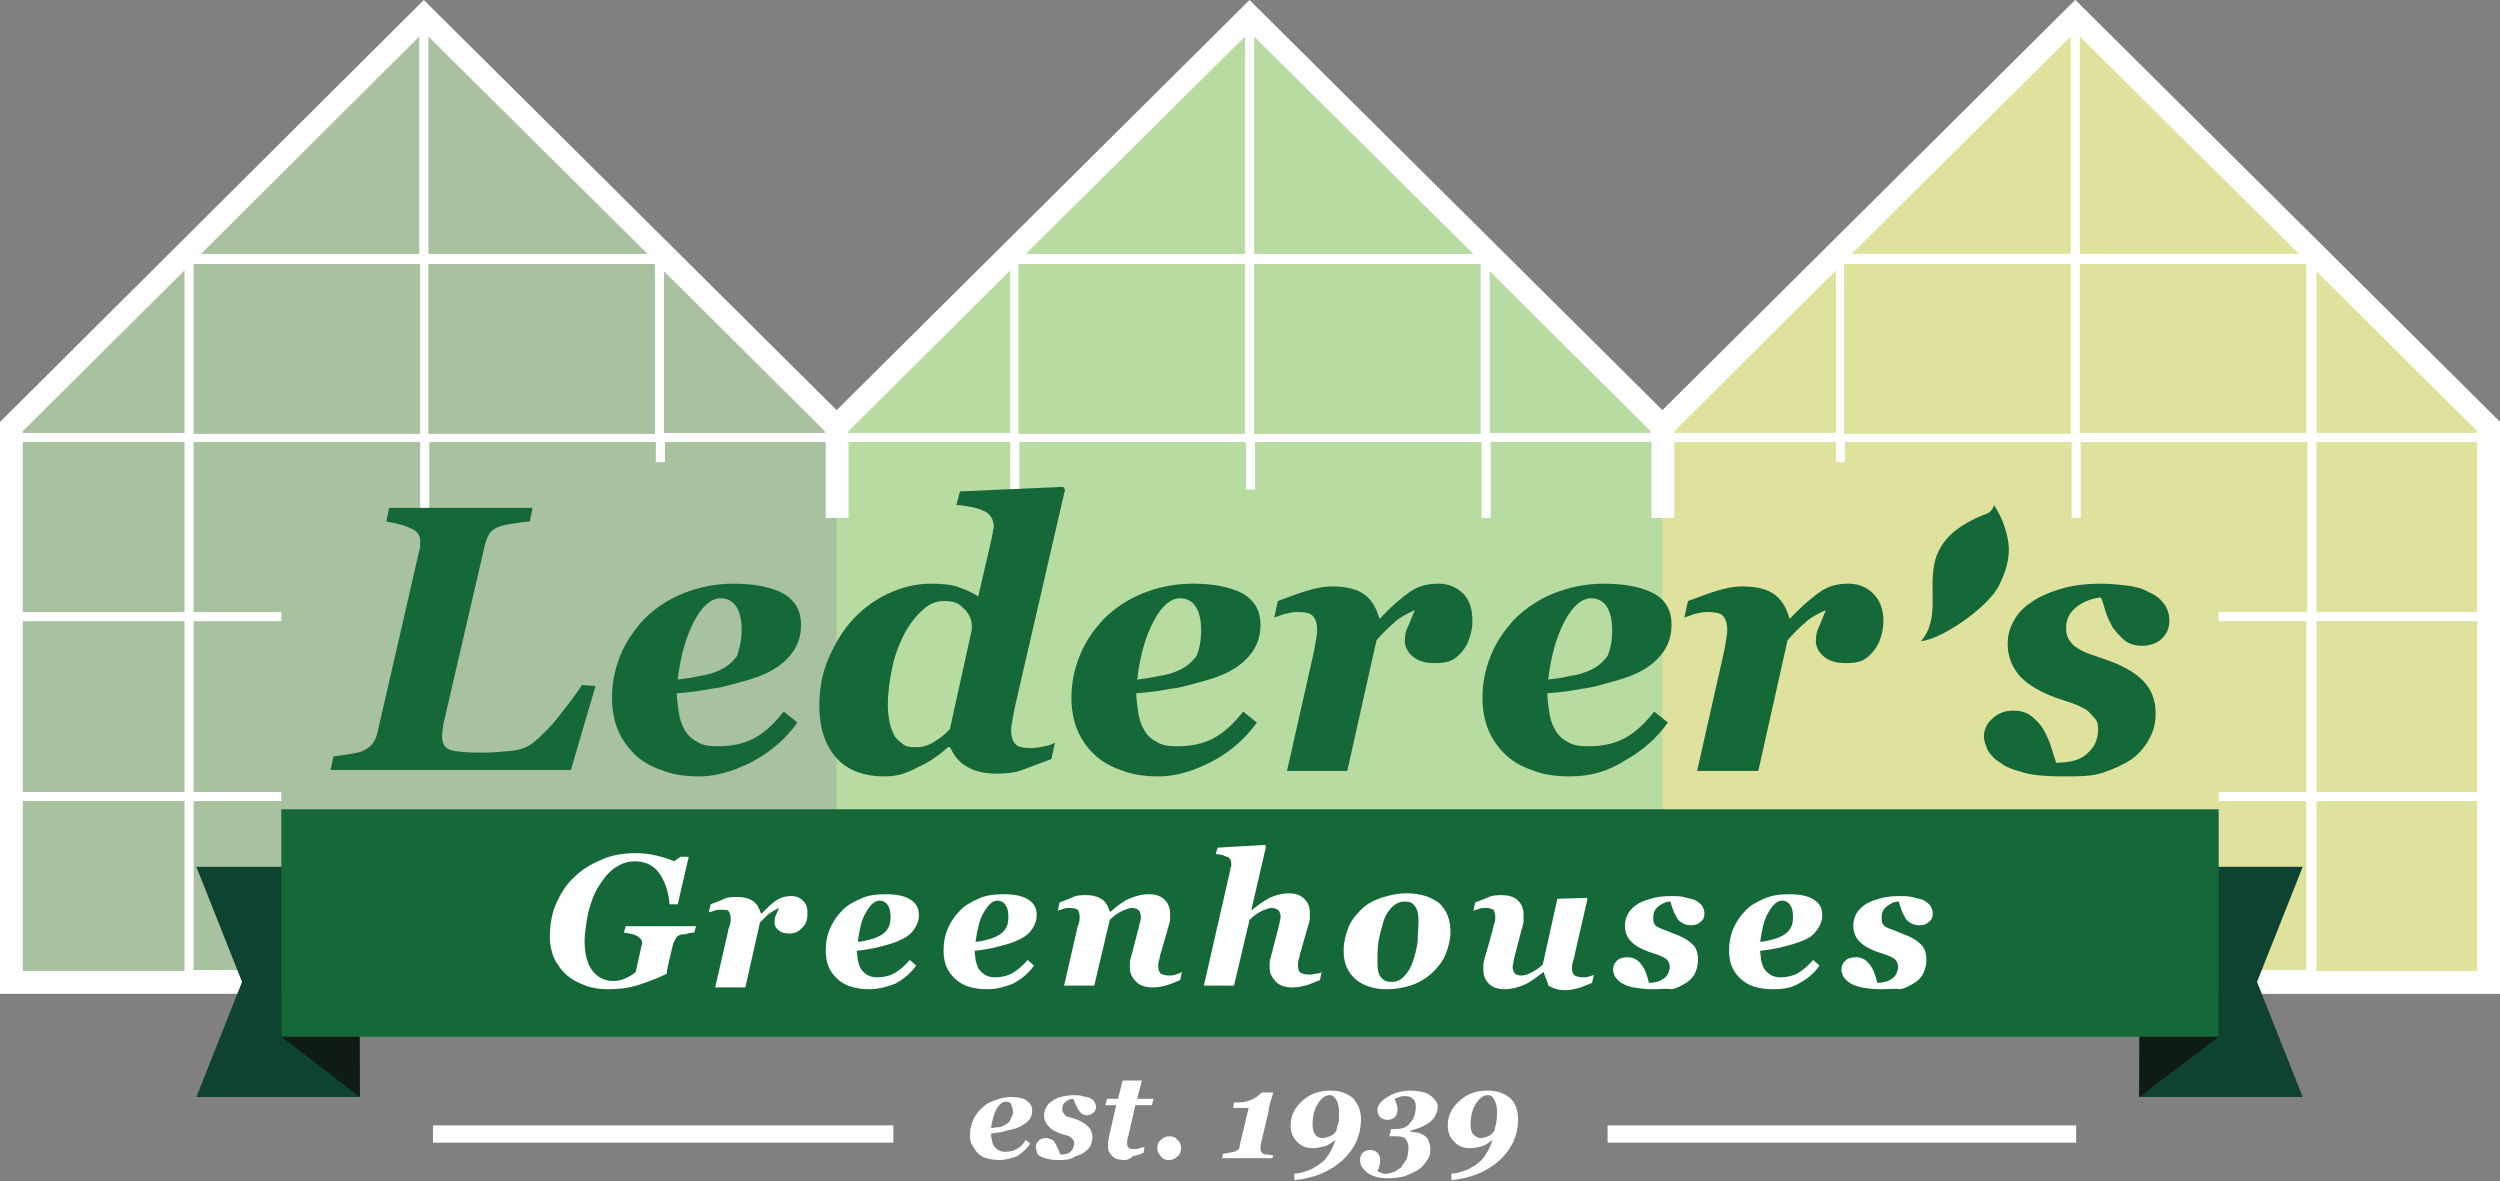
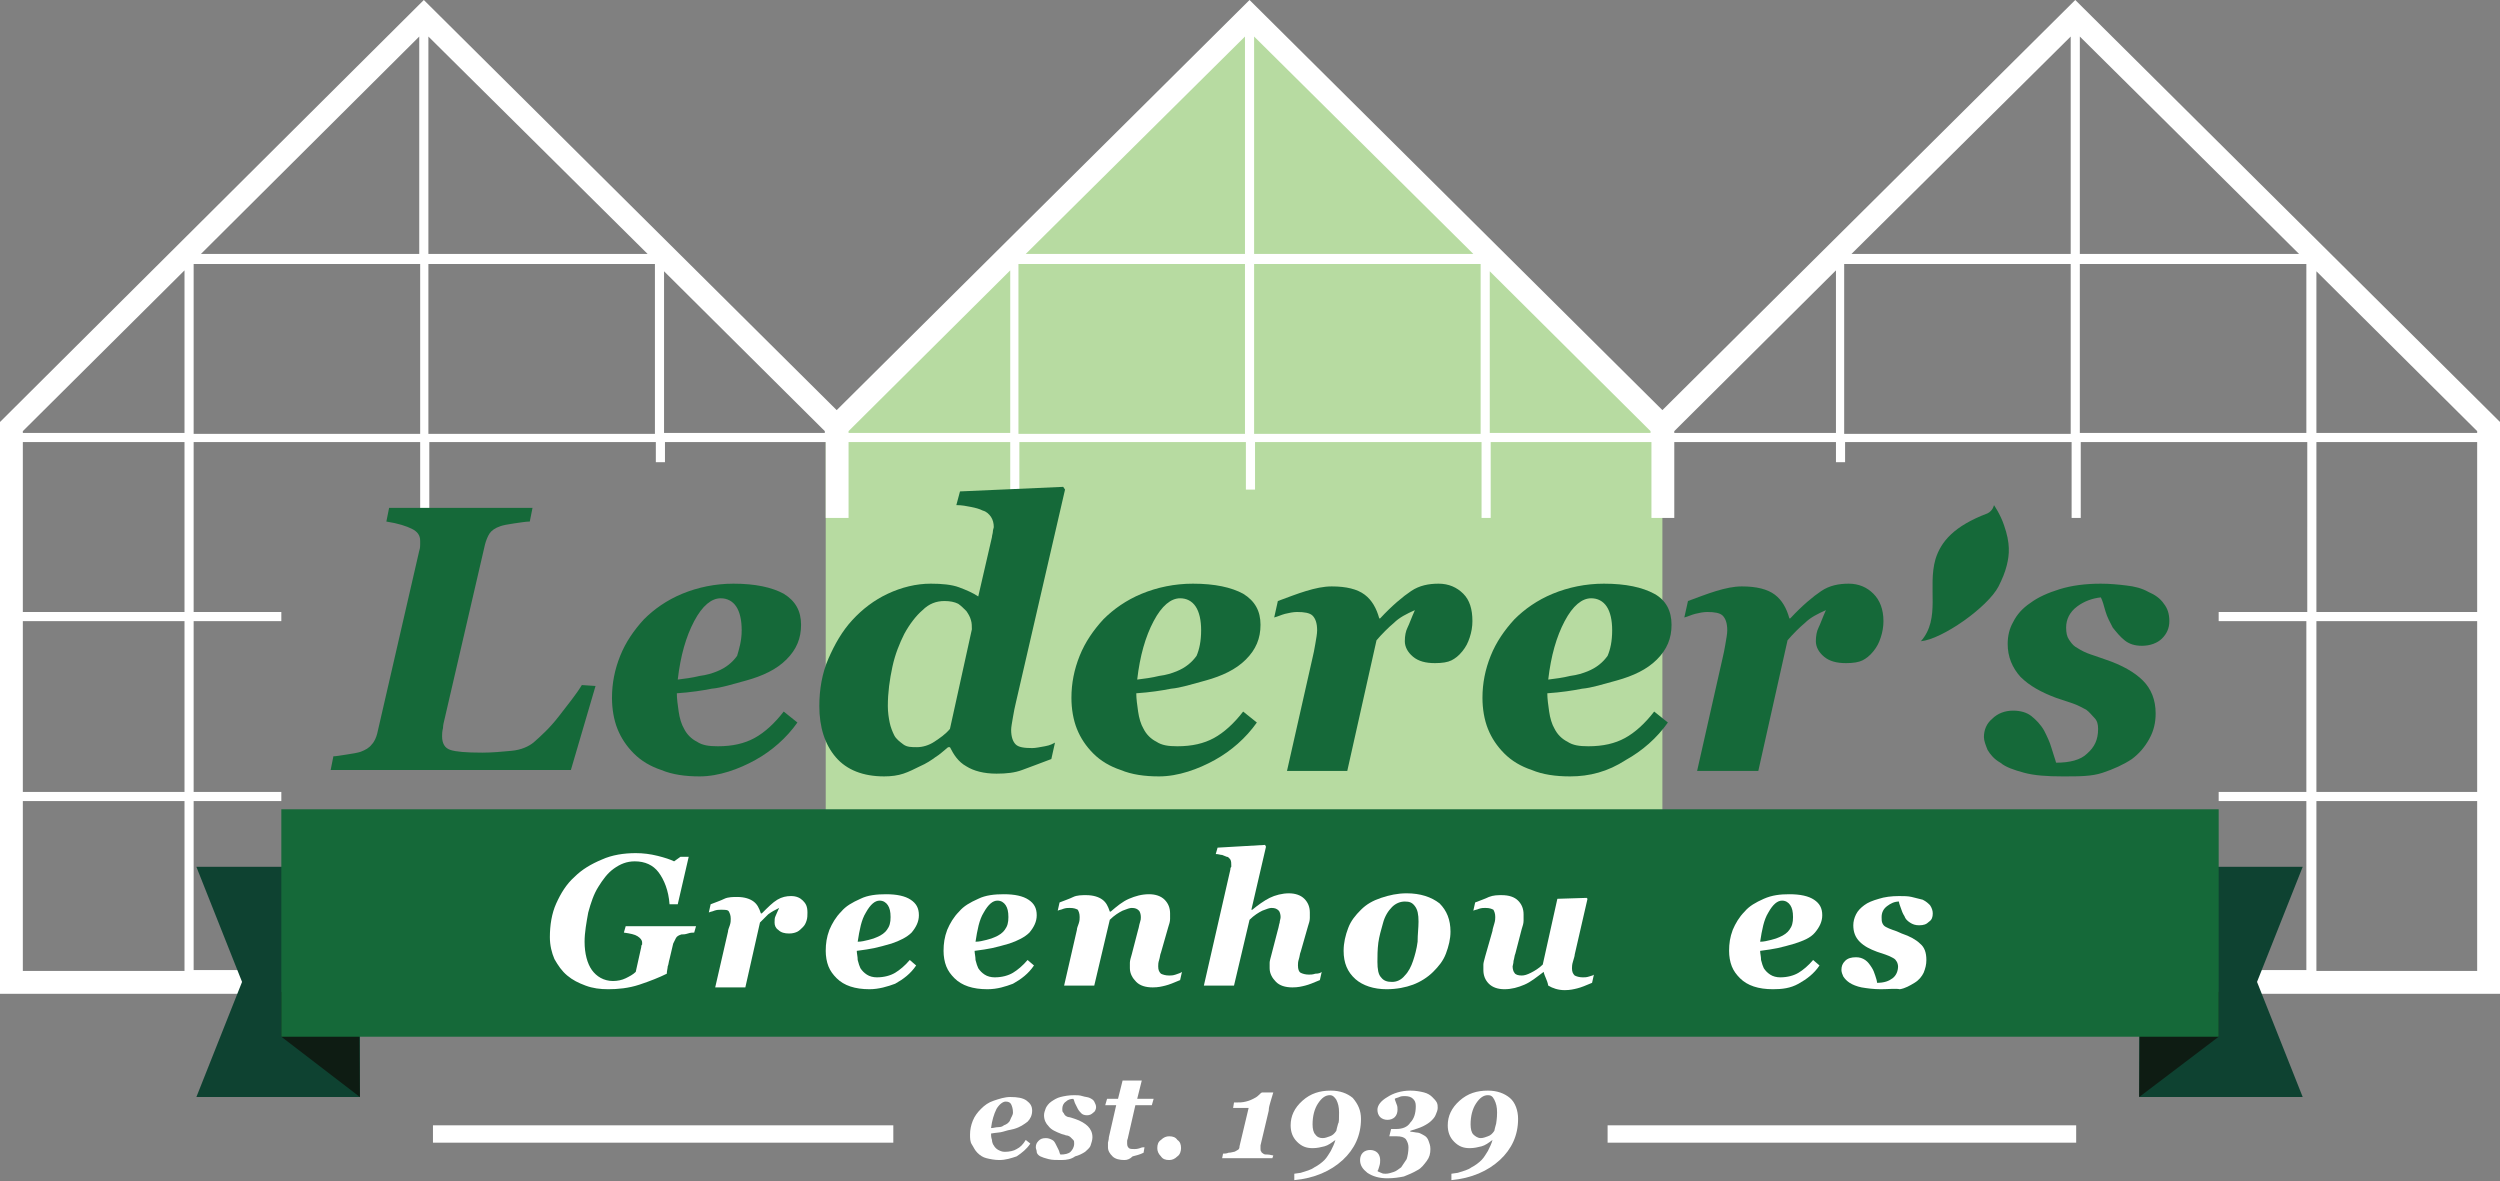
<svg xmlns="http://www.w3.org/2000/svg" id="Layer_2_00000152263339630872636040000014065236132942000562_" x="0px" y="0px" viewBox="0 0 273.7 129.3" style="enable-background:new 0 0 273.7 129.3;" xml:space="preserve">
  <rect x="0" y="0" width="273.7" height="129.3" fill="#808080" stroke="none" />
  <style type="text/css">	.st0{fill:#DFE29D;}	.st1{fill:#B7DBA1;}	.st2{fill:#A8C19F;}	.st3{fill:#FFFFFF;}	.st4{fill:#156939;}	.st5{fill:#0E4231;}	.st6{fill:#0E1C13;}</style>
-   <path class="st0" d="M227.2,0l-46.4,46.2v62.6h92.9V46.2L227.2,0z" />
  <path class="st1" d="M136.2,0.7L90.4,46.3V108H182V46.3L136.2,0.7z" />
-   <path class="st2" d="M45.8,0.8L0,46.3V108h91.6V46.3L45.8,0.8z" />
  <path class="st3" d="M227.2,0L182,44.9L136.8,0L91.6,44.9L46.4,0L0,46.2v62.6h273.7V46.2L227.2,0z M227.7,4l24,23.8h-24V4z M226.7,4 v23.8h-24L226.7,4z M201.9,28.9h24.8v18.6h-24.8C201.9,47.4,201.9,28.9,201.9,28.9z M183.3,47.2l17.7-17.6v17.8h-17.7 C183.3,47.4,183.3,47.2,183.3,47.2z M163.1,29.7l17.6,17.5v0.2h-17.6V29.7L163.1,29.7z M137.3,4l24,23.8h-24V4L137.3,4z M137.3,28.9 h24.8v18.6h-24.8V28.9z M136.3,4v23.8h-24L136.3,4z M111.5,28.9h24.8v18.6h-24.8V28.9z M92.9,47.2l17.7-17.6v17.8H92.9 C92.9,47.4,92.9,47.2,92.9,47.2z M72.7,29.7l17.6,17.5v0.2H72.7V29.7L72.7,29.7z M46.9,4l24,23.8h-24V4z M46.9,28.9h24.8v18.6H46.9 C46.9,47.4,46.9,28.9,46.9,28.9z M45.9,4v23.8H22L45.9,4z M21.2,28.9h24.8v18.6H21.2C21.2,47.4,21.2,28.9,21.2,28.9z M20.2,106.3 H2.5V87.7h17.7C20.2,87.7,20.2,106.3,20.2,106.3z M20.2,86.7H2.5V68h17.7C20.2,68,20.2,86.7,20.2,86.7z M20.2,67H2.5V48.4h17.7 C20.2,48.4,20.2,67,20.2,67z M20.2,47.4H2.5v-0.2l17.7-17.6C20.2,29.7,20.2,47.4,20.2,47.4z M252.5,67h-9.6v1h9.6v18.7h-9.6v1h9.6 v18.5h-24.8V90.9h-1v15.3h-24.8V90.9h-1v15.3h-17.7V90.9h-2.5v15.3h-17.6V90.9h-1v15.3h-24.8V90.9h-1v15.3h-24.8V90.9h-1v15.3H92.9 V90.9h-2.5v15.3H72.7V90.9h-1v15.3H46.9V90.9h-1v15.3H21.2V87.7h9.6v-1h-9.6V68h9.6v-1h-9.6V48.4h24.8v8.3h1v-8.3h24.8v2.2h1v-2.2 h17.6v8.3h2.5v-8.3h17.7v8.3h1v-8.3h24.8v5.2h1v-5.2h24.8v8.3h1v-8.3h17.6v8.3h2.5v-8.3h17.7v2.2h1v-2.2h24.8v8.3h1v-8.3h24.8V67z  M252.5,47.4h-24.8V28.9h24.8V47.4z M271.2,106.3h-17.6V87.7h17.6V106.3z M271.2,86.7h-17.6V68h17.6V86.7z M271.2,67h-17.6V48.4 h17.6V67z M271.2,47.4h-17.6V29.7l17.6,17.5V47.4L271.2,47.4z" />
  <path class="st4" d="M65.2,75.1l-2.7,9.2H36.2l0.3-1.5c0.3,0,0.8-0.1,1.5-0.2s1.2-0.2,1.5-0.3c0.5-0.2,0.9-0.4,1.2-0.8 c0.3-0.3,0.5-0.8,0.6-1.2l4.6-20c0.1-0.3,0.1-0.5,0.1-0.7c0-0.2,0-0.3,0-0.4c0-0.6-0.3-1-0.9-1.3c-0.6-0.3-1.5-0.6-2.8-0.8l0.3-1.5 h15.7l-0.3,1.5c-0.4,0-1,0.1-1.7,0.2c-0.7,0.1-1.2,0.2-1.5,0.3c-0.6,0.2-1,0.5-1.2,0.8s-0.4,0.8-0.5,1.2l-4.4,19 c-0.1,0.4-0.2,0.8-0.2,1.1c-0.1,0.4-0.1,0.7-0.1,0.9c0,0.8,0.3,1.3,0.9,1.5c0.6,0.2,1.7,0.3,3.5,0.3c1.1,0,2.1-0.1,3.2-0.2 s1.9-0.5,2.4-0.9c0.8-0.7,1.8-1.6,2.8-2.9c1-1.3,1.9-2.4,2.5-3.4L65.2,75.1L65.2,75.1z" />
  <path class="st4" d="M76.6,85c-1.6,0-3-0.2-4.2-0.7c-1.2-0.4-2.2-1-3-1.8c-0.8-0.8-1.4-1.7-1.8-2.7c-0.4-1-0.6-2.2-0.6-3.4 c0-1.6,0.3-3.1,0.9-4.6c0.6-1.5,1.5-2.8,2.6-4c1.1-1.1,2.5-2.1,4.2-2.8c1.7-0.7,3.6-1.1,5.6-1.1c2.4,0,4.2,0.4,5.5,1.1 c1.3,0.8,1.9,1.9,1.9,3.4c0,1.5-0.5,2.7-1.6,3.8c-1.1,1.1-2.6,1.8-4.4,2.3c-1.5,0.4-2.7,0.8-3.8,0.9c-1,0.2-2.3,0.4-3.8,0.5 c0,0.6,0.1,1.3,0.2,2c0.1,0.7,0.3,1.4,0.6,1.9c0.3,0.6,0.8,1.1,1.4,1.4c0.6,0.4,1.3,0.5,2.3,0.5c1.6,0,2.9-0.3,4-0.9 c1.1-0.6,2.2-1.6,3.2-2.9l1.5,1.2c-1.2,1.7-2.8,3.1-4.6,4.1S78.7,85,76.6,85L76.6,85z M81.2,69c0-1.1-0.2-2-0.6-2.6 c-0.4-0.6-1-0.9-1.7-0.9c-1,0-2,0.8-2.9,2.5c-0.9,1.7-1.5,3.8-1.8,6.4c0.8-0.1,1.6-0.2,2.4-0.4c0.8-0.1,1.4-0.3,1.9-0.5 c1-0.4,1.7-1,2.2-1.7C80.9,71.1,81.2,70.2,81.2,69L81.2,69z" />
  <path class="st4" d="M104,81.8h-0.2c-0.5,0.4-0.9,0.8-1.4,1.1c-0.4,0.3-1,0.7-1.7,1c-0.6,0.3-1.2,0.6-1.8,0.8 c-0.6,0.2-1.3,0.3-2.1,0.3c-2.3,0-4.1-0.7-5.3-2.1c-1.2-1.4-1.8-3.3-1.8-5.6c0-1.8,0.3-3.6,1-5.2s1.5-3,2.6-4.2 c1.1-1.2,2.4-2.2,3.9-2.9c1.5-0.7,3.1-1.1,4.7-1.1c1.2,0,2.3,0.1,3.1,0.4c0.8,0.3,1.5,0.6,2.1,1l1.5-6.5c0-0.2,0.1-0.4,0.1-0.6 c0-0.2,0.1-0.4,0.1-0.5c0-0.4-0.1-0.8-0.3-1.1c-0.2-0.3-0.5-0.6-0.9-0.7c-0.4-0.2-0.8-0.3-1.3-0.4c-0.5-0.1-1-0.2-1.6-0.2l0.4-1.5 l11.3-0.5l0.2,0.3l-5.4,23.4c-0.1,0.4-0.2,0.9-0.3,1.5c-0.1,0.6-0.2,1.1-0.2,1.4c0,0.8,0.2,1.3,0.5,1.6c0.3,0.3,0.9,0.4,1.8,0.4 c0.4,0,0.8-0.1,1.4-0.2s0.9-0.3,1.1-0.4l-0.4,1.8c-1.3,0.5-2.4,0.9-3.2,1.2c-0.8,0.3-1.7,0.4-2.8,0.4c-1.4,0-2.5-0.3-3.3-0.8 C104.9,83.4,104.4,82.6,104,81.8L104,81.8z M106.4,68.9c0-0.3,0-0.7-0.1-1c-0.1-0.4-0.3-0.7-0.5-1c-0.3-0.3-0.6-0.6-0.9-0.8 c-0.4-0.2-0.9-0.3-1.5-0.3c-0.9,0-1.7,0.3-2.4,1c-0.7,0.6-1.4,1.5-2,2.6c-0.5,1-1,2.2-1.3,3.6c-0.3,1.4-0.5,2.8-0.5,4.3 c0,0.7,0.1,1.3,0.2,1.8s0.3,1,0.5,1.4c0.2,0.4,0.6,0.7,1,1s0.9,0.3,1.5,0.3c0.6,0,1.3-0.2,1.9-0.6c0.6-0.4,1.2-0.8,1.7-1.4 L106.4,68.9L106.4,68.9z" />
  <path class="st4" d="M126.9,85c-1.6,0-3-0.2-4.2-0.7c-1.2-0.4-2.2-1-3-1.8c-0.8-0.8-1.4-1.7-1.8-2.7c-0.4-1-0.6-2.2-0.6-3.4 c0-1.6,0.3-3.1,0.9-4.6c0.6-1.5,1.5-2.8,2.6-4c1.1-1.1,2.5-2.1,4.2-2.8c1.7-0.7,3.6-1.1,5.6-1.1c2.4,0,4.2,0.4,5.5,1.1 c1.3,0.8,1.9,1.9,1.9,3.4c0,1.5-0.5,2.7-1.6,3.8c-1.1,1.1-2.6,1.8-4.4,2.3c-1.5,0.4-2.7,0.8-3.8,0.9c-1,0.2-2.3,0.4-3.8,0.5 c0,0.6,0.1,1.3,0.2,2c0.1,0.7,0.3,1.4,0.6,1.9c0.3,0.6,0.8,1.1,1.4,1.4c0.6,0.4,1.3,0.5,2.3,0.5c1.6,0,2.9-0.3,4-0.9 c1.1-0.6,2.2-1.6,3.2-2.9l1.5,1.2c-1.2,1.7-2.8,3.1-4.6,4.1S129,85,126.9,85L126.9,85z M131.5,69c0-1.1-0.2-2-0.6-2.6 c-0.4-0.6-1-0.9-1.7-0.9c-1,0-2,0.8-2.9,2.5c-0.9,1.7-1.5,3.8-1.8,6.4c0.8-0.1,1.6-0.2,2.4-0.4c0.8-0.1,1.4-0.3,1.9-0.5 c1-0.4,1.7-1,2.2-1.7C131.3,71.1,131.5,70.2,131.5,69L131.5,69z" />
  <path class="st4" d="M161.2,68c0,0.6-0.1,1.2-0.3,1.8c-0.2,0.6-0.4,1-0.8,1.5c-0.4,0.5-0.8,0.8-1.2,1c-0.4,0.2-1,0.3-1.8,0.3 c-1,0-1.8-0.2-2.4-0.7c-0.6-0.5-0.9-1.1-0.9-1.7c0-0.6,0.1-1.1,0.3-1.5c0.2-0.4,0.4-1,0.8-1.9c-0.9,0.4-1.7,0.8-2.3,1.4 c-0.6,0.5-1.3,1.2-1.9,1.9l-3.2,14.3h-6.6l2.8-12.4c0.1-0.4,0.2-0.9,0.3-1.5c0.1-0.6,0.2-1.1,0.2-1.5c0-0.8-0.2-1.3-0.5-1.6 s-0.9-0.4-1.7-0.4c-0.4,0-0.9,0.1-1.3,0.2s-0.8,0.3-1.2,0.4l0.4-1.8c1.1-0.4,2.1-0.8,3.1-1.1c1-0.3,1.9-0.5,2.8-0.5 c1.6,0,2.8,0.3,3.6,0.9c0.8,0.6,1.3,1.5,1.6,2.6h0.1c1.3-1.4,2.5-2.4,3.4-3c0.9-0.6,1.9-0.8,3-0.8c1.1,0,2,0.4,2.7,1.1 S161.2,66.7,161.2,68L161.2,68z" />
  <path class="st4" d="M171.9,85c-1.6,0-3-0.2-4.2-0.7c-1.2-0.4-2.2-1-3-1.8c-0.8-0.8-1.4-1.7-1.8-2.7c-0.4-1-0.6-2.2-0.6-3.4 c0-1.6,0.3-3.1,0.9-4.6c0.6-1.5,1.5-2.8,2.6-4c1.1-1.1,2.5-2.1,4.2-2.8c1.7-0.7,3.6-1.1,5.6-1.1c2.4,0,4.2,0.4,5.5,1.1 s1.9,1.9,1.9,3.4c0,1.5-0.5,2.7-1.6,3.8c-1.1,1.1-2.6,1.8-4.4,2.3c-1.5,0.4-2.7,0.8-3.8,0.9c-1,0.2-2.3,0.4-3.8,0.5 c0,0.6,0.1,1.3,0.2,2c0.1,0.7,0.3,1.4,0.6,1.9c0.3,0.6,0.8,1.1,1.4,1.4c0.6,0.4,1.3,0.5,2.3,0.5c1.6,0,2.9-0.3,4-0.9 c1.1-0.6,2.2-1.6,3.2-2.9l1.5,1.2c-1.2,1.7-2.8,3.1-4.6,4.1C176,84.5,174,85,171.9,85L171.9,85z M176.5,69c0-1.1-0.2-2-0.6-2.6 c-0.4-0.6-1-0.9-1.7-0.9c-1,0-2,0.8-2.9,2.5c-0.9,1.7-1.5,3.8-1.8,6.4c0.8-0.1,1.6-0.2,2.4-0.4c0.8-0.1,1.4-0.3,1.9-0.5 c1-0.4,1.7-1,2.2-1.7C176.3,71.1,176.5,70.2,176.5,69L176.5,69z" />
  <path class="st4" d="M206.2,68c0,0.6-0.1,1.2-0.3,1.8c-0.2,0.6-0.4,1-0.8,1.5c-0.4,0.5-0.8,0.8-1.2,1c-0.4,0.2-1,0.3-1.8,0.3 c-1,0-1.8-0.2-2.4-0.7c-0.6-0.5-0.9-1.1-0.9-1.7c0-0.6,0.1-1.1,0.3-1.5c0.2-0.4,0.4-1,0.8-1.9c-0.9,0.4-1.7,0.8-2.3,1.4 c-0.6,0.5-1.3,1.2-1.9,1.9l-3.2,14.3h-6.7l2.8-12.4c0.1-0.4,0.2-0.9,0.3-1.5c0.1-0.6,0.2-1.1,0.2-1.5c0-0.8-0.2-1.3-0.5-1.6 c-0.3-0.3-0.9-0.4-1.7-0.4c-0.4,0-0.9,0.1-1.3,0.2s-0.8,0.3-1.2,0.4l0.4-1.8c1.1-0.4,2.1-0.8,3.1-1.1c1-0.3,1.9-0.5,2.8-0.5 c1.6,0,2.8,0.3,3.6,0.9c0.8,0.6,1.3,1.5,1.6,2.6h0.1c1.3-1.4,2.5-2.4,3.4-3c0.9-0.6,1.9-0.8,3-0.8c1.1,0,2,0.4,2.7,1.1 S206.2,66.7,206.2,68L206.2,68z" />
  <path class="st4" d="M225.8,85c-1.7,0-3.1-0.1-4.2-0.4c-1.1-0.3-2-0.6-2.6-1.1c-0.7-0.4-1.1-0.9-1.4-1.4c-0.2-0.5-0.4-1-0.4-1.4 c0-0.8,0.3-1.5,0.9-2c0.6-0.6,1.4-0.9,2.3-0.9c0.8,0,1.5,0.2,2,0.6c0.5,0.4,1,0.9,1.4,1.6c0.3,0.6,0.6,1.2,0.8,1.9 c0.2,0.7,0.4,1.2,0.5,1.6c1.5,0,2.7-0.3,3.4-1c0.8-0.7,1.2-1.5,1.2-2.7c0-0.5-0.1-0.9-0.4-1.2s-0.5-0.6-0.9-0.9 c-0.4-0.2-0.9-0.5-1.5-0.7s-1.2-0.4-1.8-0.6c-1.6-0.6-2.9-1.3-3.9-2.3c-0.9-1-1.4-2.2-1.4-3.6c0-0.9,0.2-1.7,0.6-2.4 c0.4-0.8,1-1.5,1.9-2.1c0.8-0.6,1.9-1.1,3.2-1.5s2.8-0.6,4.5-0.6c1,0,2,0.1,2.8,0.2c0.9,0.1,1.7,0.3,2.4,0.7 c0.7,0.3,1.3,0.7,1.7,1.3c0.4,0.5,0.6,1.1,0.6,1.9s-0.3,1.4-0.8,1.9s-1.3,0.8-2.2,0.8c-0.8,0-1.4-0.2-1.9-0.6 c-0.5-0.4-0.9-0.9-1.3-1.4c-0.3-0.6-0.6-1.1-0.8-1.8s-0.3-1.1-0.5-1.5c-0.9,0.1-1.8,0.4-2.6,1s-1.2,1.4-1.2,2.3c0,0.6,0.1,1,0.3,1.3 c0.2,0.3,0.4,0.6,0.7,0.8c0.3,0.2,0.8,0.5,1.3,0.7c0.5,0.2,1.2,0.4,2,0.7c1.8,0.6,3.2,1.4,4.1,2.3s1.4,2.1,1.4,3.6 c0,1-0.2,1.9-0.7,2.8c-0.5,0.9-1.1,1.6-1.9,2.2c-0.9,0.6-2,1.1-3.2,1.5S227.7,85,225.8,85L225.8,85z" />
  <polygon class="st5" points="21.5,94.9 39.4,94.9 39.4,120.1 21.5,120.1 26.5,107.5 " />
  <polygon class="st5" points="252.1,94.9 234.2,94.9 234.2,120.1 252.1,120.1 247.1,107.5 " />
  <polygon class="st6" points="242.9,113.5 234.2,120.1 234.3,108.6 242.9,108.6 " />
  <polygon class="st6" points="30.8,113.5 39.4,120.1 39.3,108.6 30.8,108.6 " />
  <rect x="30.8" y="88.6" class="st4" width="212.1" height="24.9" />
  <path class="st3" d="M109.4,127c-0.5,0-1-0.1-1.4-0.2c-0.4-0.1-0.7-0.3-1-0.6c-0.3-0.3-0.4-0.6-0.6-0.9s-0.2-0.7-0.2-1.1 c0-0.5,0.1-1,0.3-1.5c0.2-0.5,0.5-0.9,0.9-1.3c0.4-0.4,0.8-0.7,1.4-0.9c0.6-0.2,1.2-0.4,1.8-0.4c0.8,0,1.4,0.1,1.8,0.4 c0.4,0.3,0.6,0.6,0.6,1.1c0,0.5-0.2,0.9-0.5,1.2c-0.4,0.3-0.8,0.6-1.5,0.8c-0.5,0.1-0.9,0.2-1.2,0.3c-0.3,0.1-0.8,0.1-1.3,0.2 c0,0.2,0,0.4,0.1,0.7c0,0.2,0.1,0.5,0.2,0.6c0.1,0.2,0.3,0.4,0.5,0.5c0.2,0.1,0.4,0.2,0.7,0.2c0.5,0,1-0.1,1.3-0.3 c0.4-0.2,0.7-0.5,1-1l0.5,0.4c-0.4,0.6-0.9,1-1.5,1.4C110.7,126.8,110.1,127,109.4,127L109.4,127z M110.9,121.8 c0-0.4-0.1-0.7-0.2-0.9s-0.3-0.3-0.6-0.3c-0.3,0-0.7,0.3-1,0.8c-0.3,0.6-0.5,1.3-0.6,2.1c0.3,0,0.5-0.1,0.8-0.1s0.5-0.1,0.6-0.2 c0.3-0.1,0.6-0.3,0.7-0.6S110.9,122.1,110.9,121.8L110.9,121.8z" />
  <path class="st3" d="M116.2,127c-0.6,0-1,0-1.4-0.1c-0.4-0.1-0.7-0.2-0.9-0.3c-0.2-0.1-0.4-0.3-0.4-0.5s-0.1-0.3-0.1-0.5 c0-0.3,0.1-0.5,0.3-0.7c0.2-0.2,0.4-0.3,0.8-0.3c0.3,0,0.5,0.1,0.7,0.2s0.3,0.3,0.4,0.5c0.1,0.2,0.2,0.4,0.3,0.6 c0.1,0.2,0.1,0.4,0.2,0.5c0.5,0,0.9-0.1,1.1-0.3s0.4-0.5,0.4-0.9c0-0.2,0-0.3-0.1-0.4s-0.2-0.2-0.3-0.3c-0.1-0.1-0.3-0.2-0.5-0.2 c-0.2-0.1-0.4-0.1-0.6-0.2c-0.5-0.2-1-0.4-1.3-0.8c-0.3-0.3-0.5-0.7-0.5-1.2c0-0.3,0.1-0.5,0.2-0.8c0.1-0.2,0.3-0.5,0.6-0.7 c0.3-0.2,0.6-0.4,1-0.5c0.4-0.1,0.9-0.2,1.5-0.2c0.3,0,0.6,0,0.9,0.1s0.6,0.1,0.8,0.2c0.2,0.1,0.4,0.2,0.5,0.4 c0.1,0.2,0.2,0.4,0.2,0.6c0,0.2-0.1,0.5-0.3,0.6c-0.2,0.2-0.4,0.3-0.7,0.3c-0.3,0-0.5-0.1-0.6-0.2s-0.3-0.3-0.4-0.5 c-0.1-0.2-0.2-0.4-0.3-0.6c-0.1-0.2-0.1-0.4-0.2-0.5c-0.3,0-0.6,0.1-0.8,0.3c-0.3,0.2-0.4,0.5-0.4,0.8c0,0.2,0,0.3,0.1,0.4 c0.1,0.1,0.1,0.2,0.2,0.3c0.1,0.1,0.3,0.2,0.4,0.2s0.4,0.1,0.7,0.2c0.6,0.2,1.1,0.5,1.4,0.8c0.3,0.3,0.5,0.7,0.5,1.2 c0,0.3-0.1,0.6-0.2,0.9c-0.1,0.3-0.4,0.5-0.6,0.7c-0.3,0.2-0.7,0.4-1.1,0.5C117.3,126.9,116.8,127,116.2,127L116.2,127z" />
  <path class="st3" d="M123.1,127c-0.5,0-1-0.1-1.3-0.4c-0.3-0.3-0.5-0.6-0.5-1c0-0.2,0-0.3,0-0.5c0-0.1,0.1-0.3,0.1-0.6l0.8-3.5h-1.2 l0.2-0.7h1.2l0.5-2h2.1l-0.5,2h1.8l-0.2,0.7h-1.8l-0.8,3.5c0,0.1-0.1,0.3-0.1,0.4c0,0.2,0,0.3,0,0.3c0,0.3,0.1,0.4,0.2,0.5 c0.1,0.1,0.4,0.1,0.6,0.1c0.1,0,0.3,0,0.6-0.1c0.2-0.1,0.4-0.1,0.5-0.1l-0.1,0.6c-0.4,0.2-0.8,0.3-1.2,0.4 C123.7,126.9,123.4,127,123.1,127L123.1,127z" />
  <path class="st3" d="M129.3,125.7c0,0.3-0.1,0.7-0.4,0.9c-0.3,0.3-0.6,0.4-0.9,0.4c-0.4,0-0.7-0.1-0.9-0.4c-0.3-0.3-0.4-0.6-0.4-0.9 c0-0.4,0.1-0.7,0.4-0.9c0.3-0.3,0.6-0.4,0.9-0.4c0.4,0,0.7,0.1,0.9,0.4C129.2,125,129.3,125.3,129.3,125.7L129.3,125.7z" />
  <path class="st3" d="M139.3,126.8h-5.5l0.1-0.5c0.1,0,0.4,0,0.6-0.1c0.3,0,0.5-0.1,0.6-0.1c0.1,0,0.2-0.1,0.4-0.2s0.2-0.3,0.2-0.4 l1-4.2h-1.7l0.1-0.6h0.2c0.4,0,0.7,0,1.1-0.1s0.6-0.2,0.8-0.3c0.2-0.1,0.4-0.2,0.6-0.4s0.3-0.3,0.4-0.3h1.2c-0.1,0.3-0.2,0.7-0.3,1 s-0.2,0.7-0.2,1l-0.9,3.8c0,0.1,0,0.1,0,0.2s0,0.1,0,0.2c0,0.1,0,0.2,0.1,0.3c0,0.1,0.1,0.1,0.2,0.2c0.1,0.1,0.3,0.1,0.5,0.1 s0.5,0.1,0.6,0.1L139.3,126.8L139.3,126.8z" />
  <path class="st3" d="M149,122.5c0,1.8-0.7,3.3-2,4.5s-3.1,2-5.3,2.2l0-0.7l0.7-0.1c0.6-0.2,1.1-0.3,1.5-0.6c0.4-0.2,0.8-0.5,1.1-0.8 c0.3-0.3,0.5-0.7,0.7-1c0.2-0.4,0.4-0.8,0.5-1.2c-0.4,0.3-0.8,0.6-1.2,0.7s-0.8,0.2-1.3,0.2c-0.7,0-1.2-0.2-1.7-0.7 s-0.7-1.1-0.7-1.8c0-1,0.4-1.9,1.3-2.7c0.9-0.8,1.9-1.1,3.1-1.1c1,0,1.8,0.3,2.4,0.8C148.7,120.9,149,121.6,149,122.5L149,122.5z  M146.6,121.8c0-0.6-0.1-1-0.3-1.4c-0.2-0.3-0.4-0.5-0.7-0.5c-0.5,0-0.9,0.3-1.3,0.9s-0.6,1.4-0.6,2.3c0,0.5,0.1,0.9,0.3,1.1 c0.2,0.3,0.5,0.4,0.8,0.4c0.3,0,0.5-0.1,0.8-0.2c0.3-0.1,0.5-0.3,0.7-0.6c0-0.1,0.1-0.4,0.2-0.8 C146.6,122.9,146.6,122.5,146.6,121.8L146.6,121.8z" />
  <path class="st3" d="M154.4,119.4c0.6,0,1.1,0.1,1.5,0.2c0.4,0.1,0.7,0.3,0.9,0.5c0.2,0.2,0.4,0.4,0.5,0.6s0.1,0.4,0.1,0.6 c0,0.2-0.1,0.5-0.2,0.7c-0.1,0.3-0.3,0.5-0.5,0.7c-0.2,0.2-0.5,0.4-0.9,0.6c-0.4,0.2-0.8,0.3-1.4,0.5l0,0.1c0.3,0,0.6,0.1,0.8,0.1 s0.5,0.2,0.7,0.3c0.2,0.1,0.4,0.3,0.5,0.6s0.2,0.5,0.2,0.9c0,0.5-0.1,0.9-0.4,1.3s-0.6,0.8-1,1c-0.5,0.3-1,0.5-1.5,0.7 c-0.5,0.1-1.1,0.2-1.8,0.2c-0.9,0-1.6-0.2-2.2-0.6c-0.5-0.4-0.8-0.8-0.8-1.4c0-0.3,0.1-0.6,0.3-0.8c0.2-0.2,0.5-0.3,0.8-0.3 c0.3,0,0.6,0.1,0.8,0.3s0.3,0.5,0.3,0.8c0,0.2,0,0.4-0.1,0.7s-0.1,0.4-0.2,0.5c0.1,0.1,0.2,0.1,0.4,0.2s0.3,0.1,0.5,0.1 c0.3,0,0.6-0.1,0.9-0.2c0.3-0.1,0.5-0.3,0.8-0.5c0.2-0.3,0.4-0.6,0.6-0.9c0.1-0.3,0.2-0.8,0.2-1.3c0-0.3-0.1-0.6-0.3-0.9 c-0.2-0.2-0.5-0.3-1-0.3h-0.8l0.2-0.8h0.6c0.6,0,1.2-0.2,1.5-0.7c0.4-0.4,0.6-1,0.6-1.8c0-0.4-0.1-0.6-0.3-0.8 c-0.2-0.2-0.5-0.3-0.9-0.3c-0.2,0-0.4,0-0.6,0.1c-0.2,0.1-0.4,0.1-0.5,0.2c0,0.1,0.1,0.3,0.2,0.6c0.1,0.2,0.1,0.4,0.1,0.6 c0,0.3-0.1,0.6-0.3,0.8c-0.2,0.2-0.5,0.3-0.8,0.3c-0.3,0-0.6-0.1-0.8-0.3s-0.3-0.5-0.3-0.8c0-0.5,0.4-1,1.1-1.4 C152.5,119.7,153.4,119.4,154.4,119.4L154.4,119.4z" />
  <path class="st3" d="M166.2,122.5c0,1.8-0.7,3.3-2,4.5s-3.1,2-5.3,2.2l0-0.7l0.7-0.1c0.6-0.2,1.1-0.3,1.5-0.6 c0.4-0.2,0.8-0.5,1.1-0.8c0.3-0.3,0.5-0.7,0.7-1c0.2-0.4,0.4-0.8,0.5-1.2c-0.4,0.3-0.8,0.6-1.2,0.7s-0.8,0.2-1.3,0.2 c-0.7,0-1.2-0.2-1.7-0.7s-0.7-1.1-0.7-1.8c0-1,0.4-1.9,1.3-2.7s1.9-1.1,3.1-1.1c1,0,1.8,0.3,2.4,0.8S166.2,121.6,166.2,122.5 L166.2,122.5z M163.9,121.8c0-0.6-0.1-1-0.3-1.4s-0.4-0.5-0.7-0.5c-0.5,0-0.9,0.3-1.3,0.9s-0.6,1.4-0.6,2.3c0,0.5,0.1,0.9,0.3,1.1 s0.5,0.4,0.8,0.4c0.3,0,0.5-0.1,0.8-0.2c0.3-0.1,0.5-0.3,0.7-0.6c0-0.1,0.1-0.4,0.2-0.8C163.8,122.9,163.9,122.5,163.9,121.8 L163.9,121.8z" />
  <rect x="47.4" y="123.2" class="st3" width="50.4" height="1.9" />
  <rect x="176" y="123.2" class="st3" width="51.3" height="1.9" />
  <path class="st3" d="M66.6,108.3c-0.9,0-1.7-0.1-2.5-0.4c-0.8-0.3-1.4-0.6-2-1.1c-0.6-0.5-1-1.1-1.4-1.8c-0.3-0.7-0.5-1.5-0.5-2.4 c0-1.3,0.2-2.6,0.7-3.7c0.5-1.1,1.1-2.1,2-2.9c0.8-0.8,1.8-1.4,3-1.9c1.1-0.5,2.4-0.7,3.7-0.7c0.8,0,1.6,0.1,2.4,0.3 c0.8,0.2,1.4,0.4,1.8,0.6l0.7-0.5h0.9L74.2,99h-0.9c-0.1-1.5-0.6-2.7-1.2-3.5s-1.5-1.2-2.6-1.2c-0.9,0-1.6,0.3-2.3,0.8 c-0.7,0.5-1.2,1.2-1.7,2c-0.5,0.8-0.8,1.7-1.1,2.8c-0.2,1.1-0.4,2.2-0.4,3.2c0,1.3,0.3,2.4,0.8,3.1s1.3,1.2,2.3,1.2 c0.5,0,1-0.1,1.4-0.3c0.4-0.2,0.8-0.4,1.1-0.7l0.6-2.7c0-0.1,0-0.2,0.1-0.3c0-0.1,0-0.2,0-0.2c0-0.3-0.2-0.5-0.5-0.7 c-0.3-0.2-0.8-0.3-1.5-0.4l0.2-0.7h7.7l-0.2,0.7c-0.2,0-0.4,0-0.7,0.1s-0.5,0.1-0.7,0.1c-0.3,0.1-0.5,0.2-0.6,0.4 c-0.1,0.2-0.2,0.4-0.3,0.6l-0.4,1.7c-0.1,0.3-0.1,0.6-0.2,0.8c0,0.2-0.1,0.5-0.1,0.8c-0.8,0.4-1.8,0.8-3,1.2 C68.8,108.2,67.6,108.3,66.6,108.3L66.6,108.3z" />
  <path class="st3" d="M88.4,99.9c0,0.3,0,0.6-0.1,0.9c-0.1,0.3-0.2,0.5-0.4,0.7c-0.2,0.2-0.4,0.4-0.6,0.5c-0.2,0.1-0.5,0.2-0.9,0.2 c-0.5,0-0.9-0.1-1.2-0.4c-0.3-0.2-0.4-0.5-0.4-0.8c0-0.3,0-0.5,0.1-0.7c0.1-0.2,0.2-0.5,0.4-0.9c-0.4,0.2-0.8,0.4-1.2,0.7 c-0.3,0.3-0.6,0.6-0.9,0.9l-1.6,7.1h-3.3l1.4-6.1c0-0.2,0.1-0.4,0.2-0.7c0.1-0.3,0.1-0.5,0.1-0.7c0-0.4-0.1-0.6-0.2-0.8 s-0.4-0.2-0.9-0.2c-0.2,0-0.4,0-0.7,0.1c-0.2,0.1-0.4,0.1-0.6,0.2l0.2-0.9c0.5-0.2,1.1-0.4,1.5-0.6s1-0.2,1.4-0.2 c0.8,0,1.4,0.2,1.8,0.5c0.4,0.3,0.6,0.7,0.8,1.3h0.1c0.7-0.7,1.2-1.2,1.7-1.5c0.5-0.3,1-0.4,1.5-0.4c0.6,0,1,0.2,1.3,0.5 S88.4,99.2,88.4,99.9L88.4,99.9z" />
  <path class="st3" d="M95.2,108.3c-0.8,0-1.5-0.1-2.1-0.3c-0.6-0.2-1.1-0.5-1.5-0.9c-0.4-0.4-0.7-0.8-0.9-1.3 c-0.2-0.5-0.3-1.1-0.3-1.7c0-0.8,0.1-1.5,0.4-2.3c0.3-0.7,0.7-1.4,1.3-2c0.5-0.6,1.2-1,2.1-1.4c0.8-0.4,1.8-0.5,2.8-0.5 c1.2,0,2.1,0.2,2.7,0.6c0.6,0.4,0.9,0.9,0.9,1.7c0,0.7-0.3,1.3-0.8,1.9c-0.5,0.5-1.3,0.9-2.2,1.2c-0.7,0.2-1.4,0.4-1.9,0.5 c-0.5,0.1-1.1,0.2-1.9,0.3c0,0.3,0.1,0.6,0.1,1c0.1,0.4,0.2,0.7,0.3,0.9c0.2,0.3,0.4,0.5,0.7,0.7c0.3,0.2,0.7,0.3,1.1,0.3 c0.8,0,1.5-0.2,2-0.5c0.5-0.3,1.1-0.8,1.6-1.4l0.7,0.6c-0.6,0.9-1.4,1.5-2.3,2C97.2,108,96.2,108.3,95.2,108.3L95.2,108.3z  M97.5,100.4c0-0.6-0.1-1-0.3-1.3c-0.2-0.3-0.5-0.5-0.9-0.5c-0.5,0-1,0.4-1.5,1.3c-0.5,0.8-0.7,1.9-0.9,3.2c0.4,0,0.8-0.1,1.2-0.2 c0.4-0.1,0.7-0.2,0.9-0.3c0.5-0.2,0.9-0.5,1.1-0.8C97.4,101.4,97.5,101,97.5,100.4L97.5,100.4z" />
  <path class="st3" d="M108.1,108.3c-0.8,0-1.5-0.1-2.1-0.3c-0.6-0.2-1.1-0.5-1.5-0.9c-0.4-0.4-0.7-0.8-0.9-1.3 c-0.2-0.5-0.3-1.1-0.3-1.7c0-0.8,0.1-1.5,0.4-2.3c0.3-0.7,0.7-1.4,1.3-2c0.5-0.6,1.2-1,2.1-1.4c0.8-0.4,1.8-0.5,2.8-0.5 c1.2,0,2.1,0.2,2.7,0.6c0.6,0.4,0.9,0.9,0.9,1.7c0,0.7-0.3,1.3-0.8,1.9c-0.5,0.5-1.3,0.9-2.2,1.2c-0.7,0.2-1.4,0.4-1.9,0.5 c-0.5,0.1-1.1,0.2-1.9,0.3c0,0.3,0.1,0.6,0.1,1c0.1,0.4,0.2,0.7,0.3,0.9c0.2,0.3,0.4,0.5,0.7,0.7c0.3,0.2,0.7,0.3,1.1,0.3 c0.8,0,1.5-0.2,2-0.5c0.5-0.3,1.1-0.8,1.6-1.4l0.7,0.6c-0.6,0.9-1.4,1.5-2.3,2C110.1,108,109.2,108.3,108.1,108.3L108.1,108.3z  M110.4,100.4c0-0.6-0.1-1-0.3-1.3c-0.2-0.3-0.5-0.5-0.9-0.5c-0.5,0-1,0.4-1.5,1.3c-0.5,0.8-0.7,1.9-0.9,3.2c0.4,0,0.8-0.1,1.2-0.2 c0.4-0.1,0.7-0.2,0.9-0.3c0.5-0.2,0.9-0.5,1.1-0.8C110.3,101.4,110.4,101,110.4,100.4L110.4,100.4z" />
  <path class="st3" d="M129.4,106.4l-0.2,0.9c-0.7,0.3-1.2,0.5-1.6,0.6c-0.4,0.1-0.8,0.2-1.4,0.2c-0.8,0-1.4-0.2-1.8-0.6 c-0.4-0.4-0.7-0.9-0.7-1.5c0-0.2,0-0.4,0-0.6c0-0.2,0.1-0.6,0.2-0.9l0.7-2.7c0.1-0.3,0.1-0.5,0.2-0.8s0.1-0.4,0.1-0.6 c0-0.3-0.1-0.6-0.2-0.7c-0.2-0.2-0.4-0.3-0.8-0.3c-0.2,0-0.5,0.1-1,0.3c-0.4,0.2-0.9,0.5-1.4,1l-1.7,7.2h-3.3l1.4-6.1 c0-0.2,0.1-0.4,0.2-0.7c0.1-0.3,0.1-0.5,0.1-0.7c0-0.4-0.1-0.6-0.2-0.8c-0.2-0.1-0.4-0.2-0.9-0.2c-0.2,0-0.4,0-0.7,0.1 c-0.2,0.1-0.4,0.1-0.6,0.2l0.2-0.9c0.5-0.2,1.1-0.4,1.5-0.6s1-0.2,1.4-0.2c0.8,0,1.4,0.2,1.8,0.5c0.4,0.3,0.6,0.7,0.8,1.3h0.1 c0.7-0.6,1.3-1.1,2-1.4c0.7-0.3,1.4-0.5,2.2-0.5c0.7,0,1.3,0.2,1.7,0.6c0.4,0.4,0.6,0.9,0.6,1.5c0,0.2,0,0.4,0,0.6 c0,0.3-0.1,0.6-0.2,0.9l-0.8,2.8c-0.1,0.2-0.1,0.5-0.2,0.8s-0.1,0.5-0.1,0.7c0,0.4,0.1,0.6,0.3,0.8c0.2,0.1,0.5,0.2,0.9,0.2 c0.2,0,0.4,0,0.7-0.1S129.3,106.5,129.4,106.4L129.4,106.4z" />
  <path class="st3" d="M144.7,106.4l-0.2,0.9c-0.7,0.3-1.2,0.5-1.6,0.6c-0.4,0.1-0.8,0.2-1.4,0.2c-0.8,0-1.4-0.2-1.8-0.6 c-0.4-0.4-0.7-0.9-0.7-1.5c0-0.2,0-0.4,0-0.6c0-0.2,0.1-0.5,0.2-0.9l0.7-2.7c0.1-0.3,0.1-0.5,0.2-0.8c0-0.2,0.1-0.4,0.1-0.6 c0-0.3-0.1-0.6-0.2-0.7c-0.2-0.2-0.4-0.3-0.8-0.3c-0.2,0-0.5,0.1-1,0.3c-0.4,0.2-0.9,0.5-1.4,1l-1.7,7.2h-3.3l2.9-12.7 c0-0.1,0-0.2,0.1-0.3c0-0.1,0-0.2,0-0.2c0-0.2,0-0.4-0.1-0.6c-0.1-0.1-0.2-0.3-0.4-0.3c-0.2-0.1-0.3-0.1-0.5-0.2 c-0.2,0-0.4-0.1-0.7-0.1l0.2-0.7l5.2-0.3l0.1,0.2l-1.6,6.9h0.1c0.6-0.5,1.3-1,1.9-1.3s1.4-0.5,2.1-0.5c0.7,0,1.3,0.2,1.7,0.6 s0.6,0.9,0.6,1.5c0,0.2,0,0.4,0,0.6c0,0.3-0.1,0.6-0.2,0.9l-0.8,2.8c-0.1,0.2-0.1,0.5-0.2,0.8s-0.1,0.5-0.1,0.7 c0,0.4,0.1,0.7,0.3,0.8s0.5,0.2,0.9,0.2c0.2,0,0.4,0,0.7-0.1C144.4,106.6,144.6,106.5,144.7,106.4L144.7,106.4z" />
  <path class="st3" d="M158.8,102c0,0.8-0.2,1.6-0.5,2.4s-0.8,1.4-1.4,2c-0.6,0.6-1.4,1.1-2.2,1.4c-0.8,0.3-1.8,0.5-2.9,0.5 c-1.4,0-2.6-0.4-3.4-1.1c-0.9-0.8-1.3-1.8-1.3-3.1c0-0.9,0.2-1.7,0.5-2.5c0.3-0.8,0.8-1.4,1.4-2c0.6-0.6,1.3-1,2.2-1.3 c0.9-0.3,1.8-0.5,2.8-0.5c1.5,0,2.7,0.4,3.6,1.1C158.4,99.7,158.8,100.7,158.8,102L158.8,102z M155.3,100.9c0-0.8-0.1-1.3-0.4-1.7 c-0.3-0.4-0.6-0.5-1.1-0.5c-0.5,0-1,0.2-1.4,0.6c-0.4,0.4-0.8,1-1,1.8c-0.2,0.7-0.4,1.4-0.5,2.1c-0.1,0.8-0.1,1.5-0.1,2.1 c0,0.8,0.1,1.4,0.4,1.7c0.3,0.4,0.7,0.5,1.2,0.5c0.5,0,1-0.2,1.4-0.7c0.4-0.4,0.7-1,0.9-1.6c0.2-0.6,0.4-1.3,0.5-2.1 C155.2,102.3,155.3,101.6,155.3,100.9L155.3,100.9z" />
  <path class="st3" d="M169,106.4L169,106.4c-0.8,0.6-1.4,1.1-2.1,1.4s-1.4,0.5-2.2,0.5c-0.7,0-1.3-0.2-1.7-0.6 c-0.4-0.4-0.6-0.9-0.6-1.5c0-0.2,0-0.4,0-0.6c0-0.2,0.1-0.5,0.2-0.9l0.8-2.8c0-0.2,0.1-0.4,0.2-0.8c0.1-0.3,0.1-0.6,0.1-0.7 c0-0.4-0.1-0.6-0.2-0.8c-0.2-0.1-0.4-0.2-0.9-0.2c-0.2,0-0.4,0-0.7,0.1c-0.2,0.1-0.4,0.1-0.6,0.2l0.2-0.9c0.5-0.2,1.1-0.4,1.5-0.6 c0.5-0.2,1-0.2,1.4-0.2c0.8,0,1.4,0.2,1.8,0.6c0.4,0.4,0.6,0.9,0.6,1.5c0,0.1,0,0.3,0,0.7c0,0.3-0.1,0.6-0.2,0.9l-0.7,2.7 c-0.1,0.2-0.1,0.5-0.2,0.8c0,0.3-0.1,0.5-0.1,0.6c0,0.3,0.1,0.6,0.2,0.7c0.1,0.2,0.4,0.3,0.8,0.3c0.3,0,0.6-0.1,1-0.3 s0.9-0.5,1.3-0.9l1.6-7.2l3.2-0.1l0.1,0.1l-1.4,6.1c0,0.2-0.1,0.4-0.2,0.8c-0.1,0.3-0.1,0.6-0.1,0.7c0,0.4,0.1,0.6,0.3,0.8 c0.2,0.1,0.5,0.2,0.9,0.2c0.2,0,0.4,0,0.7-0.1c0.3-0.1,0.4-0.1,0.5-0.2l-0.2,0.9c-0.7,0.3-1.2,0.5-1.6,0.6c-0.4,0.1-0.8,0.2-1.4,0.2 c-0.7,0-1.3-0.2-1.8-0.5C169.4,107.3,169.1,106.9,169,106.4L169,106.4z" />
-   <path class="st3" d="M180.9,108.3c-0.8,0-1.5-0.1-2.1-0.2c-0.5-0.1-1-0.3-1.3-0.5c-0.3-0.2-0.5-0.4-0.7-0.7 c-0.1-0.2-0.2-0.5-0.2-0.7c0-0.4,0.1-0.7,0.4-1c0.3-0.3,0.7-0.4,1.2-0.4c0.4,0,0.7,0.1,1,0.3c0.3,0.2,0.5,0.5,0.7,0.8 c0.2,0.3,0.3,0.6,0.4,0.9c0.1,0.3,0.2,0.6,0.2,0.8c0.8,0,1.3-0.2,1.7-0.5s0.6-0.8,0.6-1.3c0-0.2-0.1-0.5-0.2-0.6 c-0.1-0.2-0.3-0.3-0.5-0.4c-0.2-0.1-0.4-0.2-0.7-0.3s-0.6-0.2-0.9-0.3c-0.8-0.3-1.4-0.6-1.9-1.1c-0.5-0.5-0.7-1.1-0.7-1.8 c0-0.4,0.1-0.8,0.3-1.2c0.2-0.4,0.5-0.7,0.9-1c0.4-0.3,0.9-0.5,1.6-0.7c0.6-0.2,1.4-0.3,2.2-0.3c0.5,0,1,0,1.4,0.1 c0.4,0.1,0.8,0.2,1.2,0.3c0.4,0.2,0.6,0.4,0.8,0.6c0.2,0.3,0.3,0.6,0.3,0.9c0,0.4-0.1,0.7-0.4,0.9c-0.3,0.3-0.6,0.4-1.1,0.4 c-0.4,0-0.7-0.1-1-0.3s-0.5-0.4-0.6-0.7c-0.2-0.3-0.3-0.6-0.4-0.9c-0.1-0.3-0.2-0.5-0.2-0.7c-0.5,0-0.9,0.2-1.3,0.5 c-0.4,0.3-0.6,0.7-0.6,1.2c0,0.3,0,0.5,0.1,0.7s0.2,0.3,0.4,0.4c0.2,0.1,0.4,0.2,0.7,0.3s0.6,0.2,1,0.4c0.9,0.3,1.6,0.7,2,1.1 c0.5,0.4,0.7,1,0.7,1.8c0,0.5-0.1,0.9-0.3,1.4c-0.2,0.4-0.5,0.8-1,1.1c-0.5,0.3-1,0.6-1.6,0.7C182.5,108.2,181.8,108.3,180.9,108.3 L180.9,108.3z" />
  <path class="st3" d="M194.1,108.3c-0.8,0-1.5-0.1-2.1-0.3s-1.1-0.5-1.5-0.9c-0.4-0.4-0.7-0.8-0.9-1.3c-0.2-0.5-0.3-1.1-0.3-1.7 c0-0.8,0.1-1.5,0.4-2.3c0.3-0.7,0.7-1.4,1.3-2c0.5-0.6,1.2-1,2.1-1.4s1.8-0.5,2.8-0.5c1.2,0,2.1,0.2,2.7,0.6 c0.6,0.4,0.9,0.9,0.9,1.7c0,0.7-0.3,1.3-0.8,1.9s-1.3,0.9-2.2,1.2c-0.7,0.2-1.4,0.4-1.9,0.5s-1.1,0.2-1.9,0.3c0,0.3,0.1,0.6,0.1,1 c0.1,0.4,0.2,0.7,0.3,0.9c0.2,0.3,0.4,0.5,0.7,0.7c0.3,0.2,0.7,0.3,1.1,0.3c0.8,0,1.5-0.2,2-0.5c0.5-0.3,1.1-0.8,1.6-1.4l0.7,0.6 c-0.6,0.9-1.4,1.5-2.3,2S195.1,108.3,194.1,108.3L194.1,108.3z M196.3,100.4c0-0.6-0.1-1-0.3-1.3c-0.2-0.3-0.5-0.5-0.9-0.5 c-0.5,0-1,0.4-1.5,1.3c-0.5,0.8-0.7,1.9-0.9,3.2c0.4,0,0.8-0.1,1.2-0.2c0.4-0.1,0.7-0.2,0.9-0.3c0.5-0.2,0.9-0.5,1.1-0.8 C196.2,101.4,196.3,101,196.3,100.4L196.3,100.4z" />
  <path class="st3" d="M205.9,108.3c-0.8,0-1.5-0.1-2.1-0.2c-0.5-0.1-1-0.3-1.3-0.5c-0.3-0.2-0.5-0.4-0.7-0.7 c-0.1-0.2-0.2-0.5-0.2-0.7c0-0.4,0.1-0.7,0.4-1c0.3-0.3,0.7-0.4,1.2-0.4c0.4,0,0.7,0.1,1,0.3c0.3,0.2,0.5,0.5,0.7,0.8 c0.2,0.3,0.3,0.6,0.4,0.9c0.1,0.3,0.2,0.6,0.2,0.8c0.8,0,1.3-0.2,1.7-0.5s0.6-0.8,0.6-1.3c0-0.2-0.1-0.5-0.2-0.6 c-0.1-0.2-0.3-0.3-0.5-0.4c-0.2-0.1-0.4-0.2-0.7-0.3s-0.6-0.2-0.9-0.3c-0.8-0.3-1.4-0.6-1.9-1.1c-0.5-0.5-0.7-1.1-0.7-1.8 c0-0.4,0.1-0.8,0.3-1.2c0.2-0.4,0.5-0.7,0.9-1c0.4-0.3,0.9-0.5,1.6-0.7c0.6-0.2,1.4-0.3,2.2-0.3c0.5,0,1,0,1.4,0.1 c0.4,0.1,0.8,0.2,1.2,0.3c0.4,0.2,0.6,0.4,0.8,0.6c0.2,0.3,0.3,0.6,0.3,0.9c0,0.4-0.1,0.7-0.4,0.9c-0.3,0.3-0.6,0.4-1.1,0.4 c-0.4,0-0.7-0.1-1-0.3s-0.5-0.4-0.6-0.7c-0.2-0.3-0.3-0.6-0.4-0.9c-0.1-0.3-0.2-0.5-0.2-0.7c-0.5,0-0.9,0.2-1.3,0.5 c-0.4,0.3-0.6,0.7-0.6,1.2c0,0.3,0,0.5,0.1,0.7s0.2,0.3,0.4,0.4c0.2,0.1,0.4,0.2,0.7,0.3s0.6,0.2,1,0.4c0.9,0.3,1.6,0.7,2,1.1 c0.5,0.4,0.7,1,0.7,1.8c0,0.5-0.1,0.9-0.3,1.4c-0.2,0.4-0.5,0.8-1,1.1c-0.5,0.3-1,0.6-1.6,0.7C207.5,108.2,206.8,108.3,205.9,108.3 L205.9,108.3z" />
  <path class="st4" d="M217.6,56.2c-3.7,1.4-5.1,3.1-5.7,5c-0.9,3.1,0.6,6.5-1.6,9c2.3-0.2,7.3-3.7,8.5-6c0.4-0.8,0.7-1.5,0.9-2.3 c0.3-1.2,0.4-2.4-0.3-4.4c-0.4-1.2-1.1-2.2-1.1-2.2S218.2,55.9,217.6,56.2z" />
</svg>